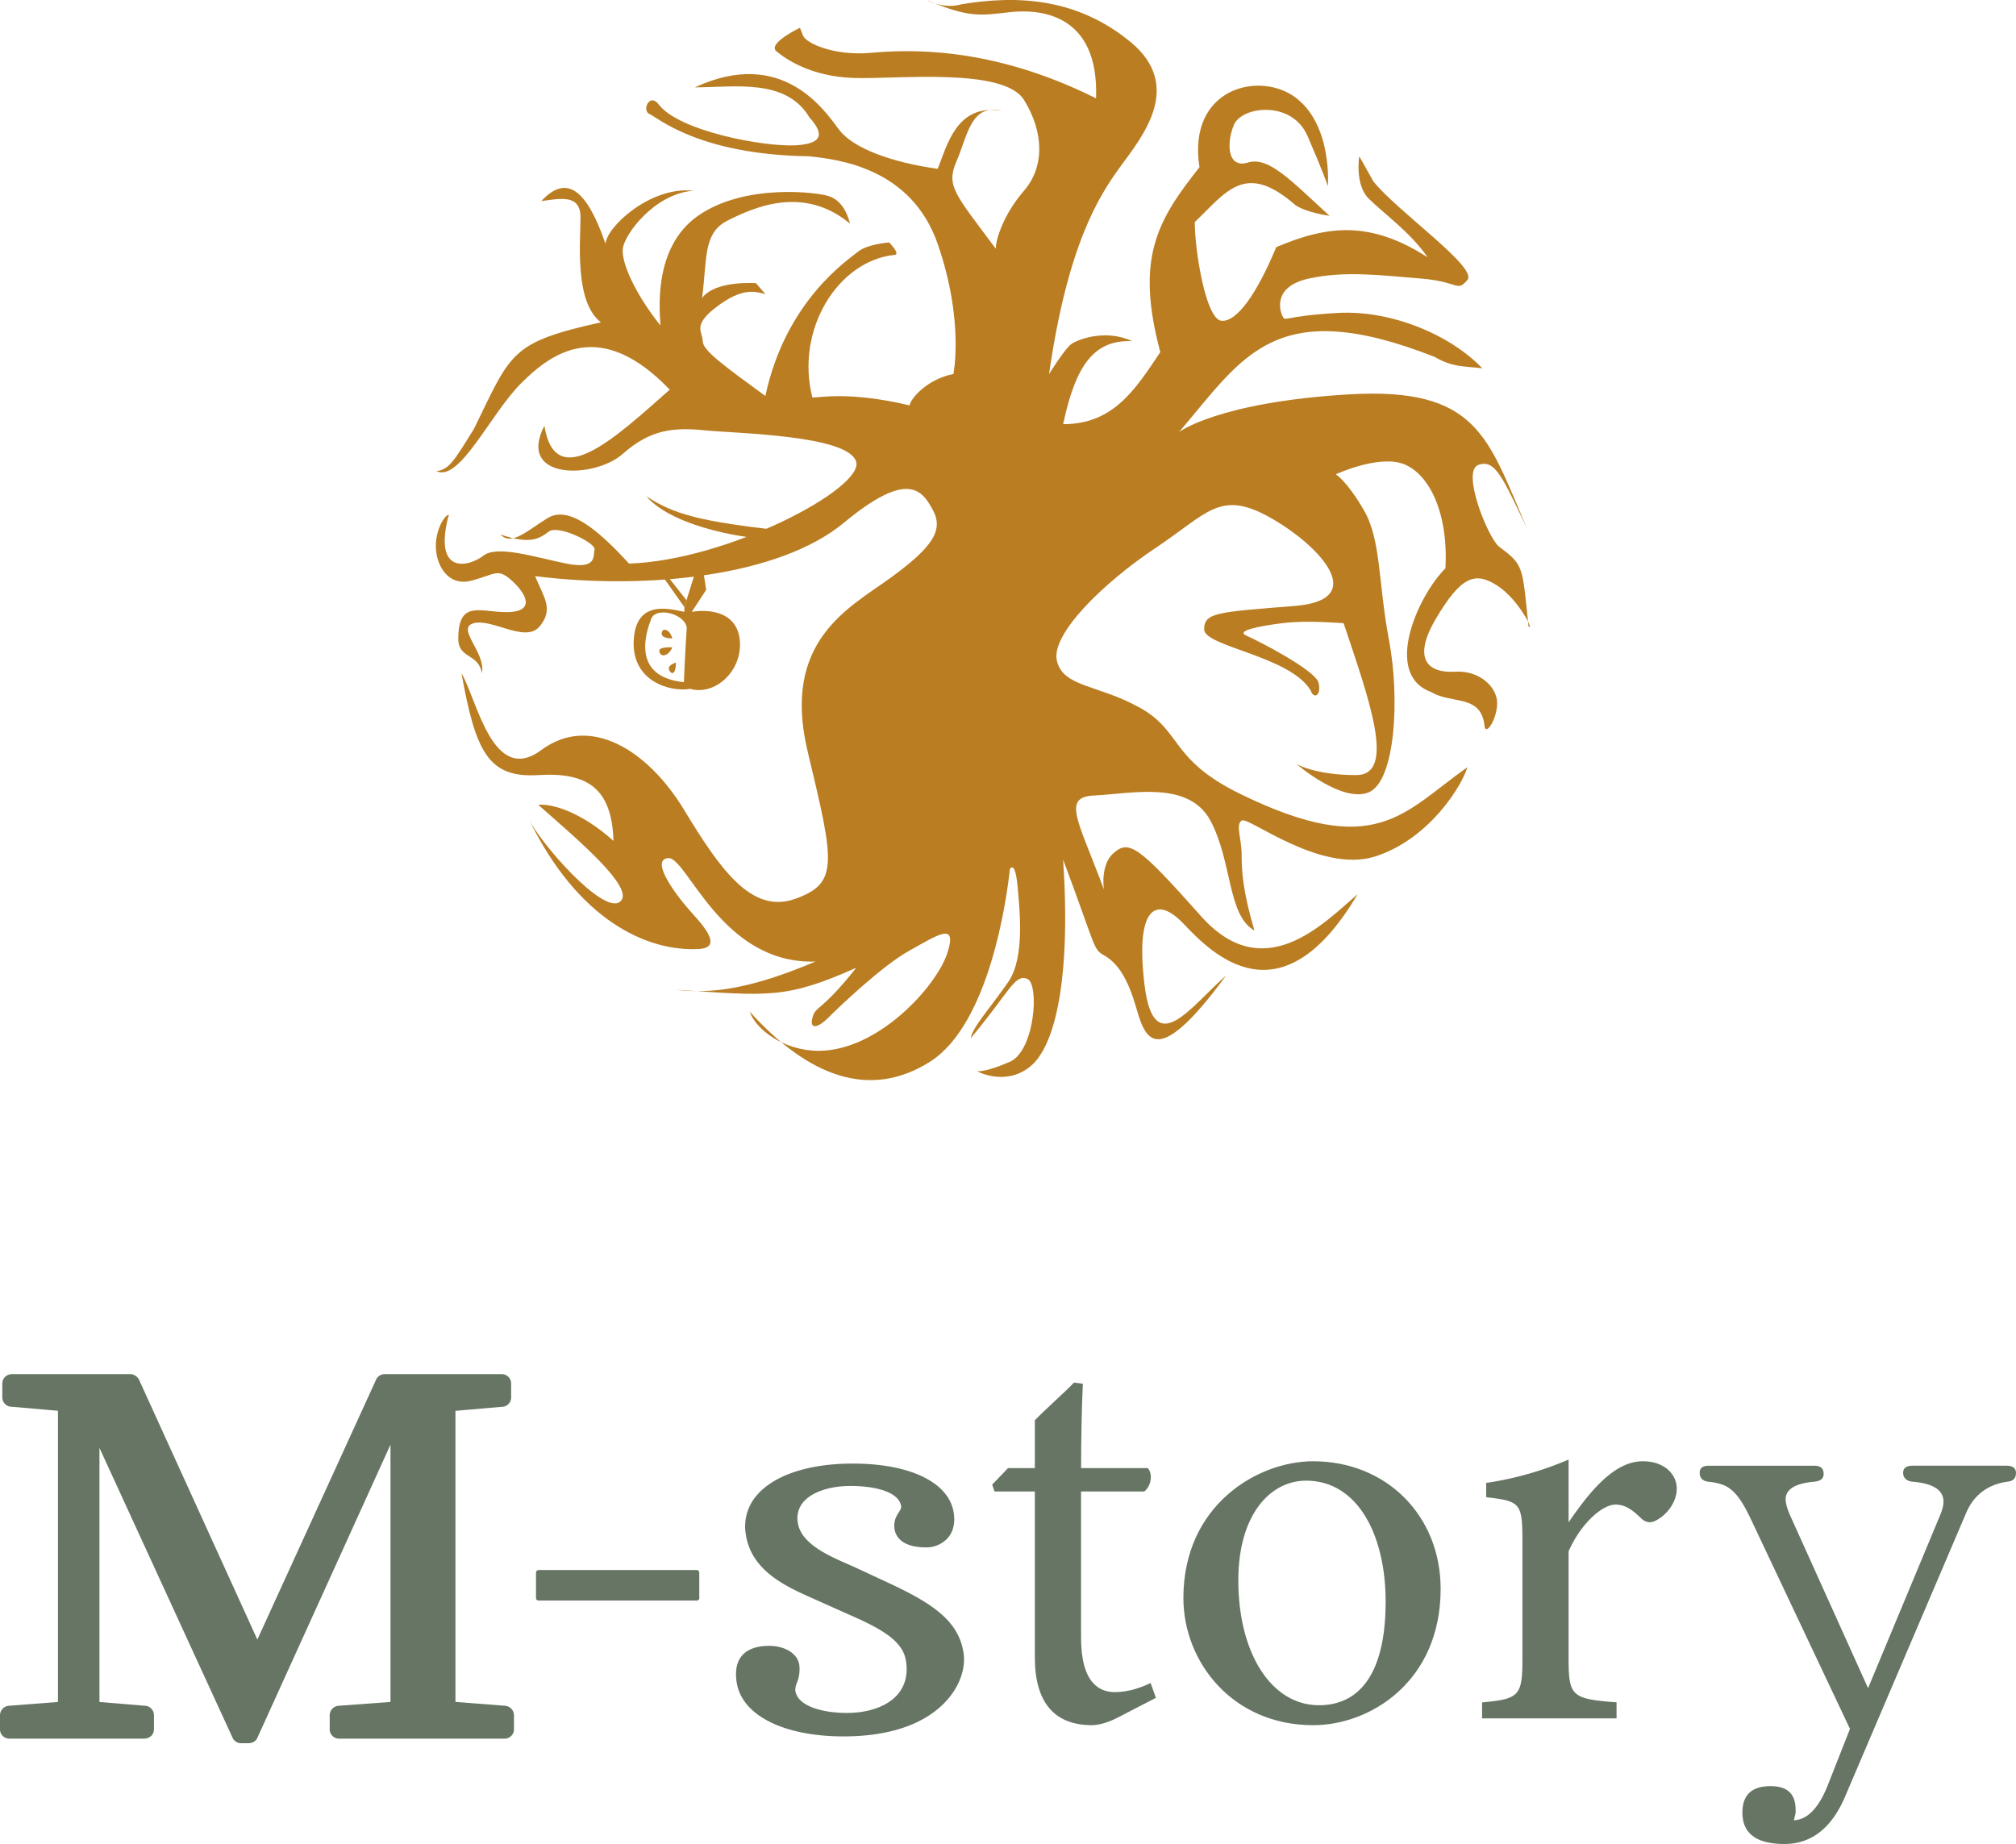
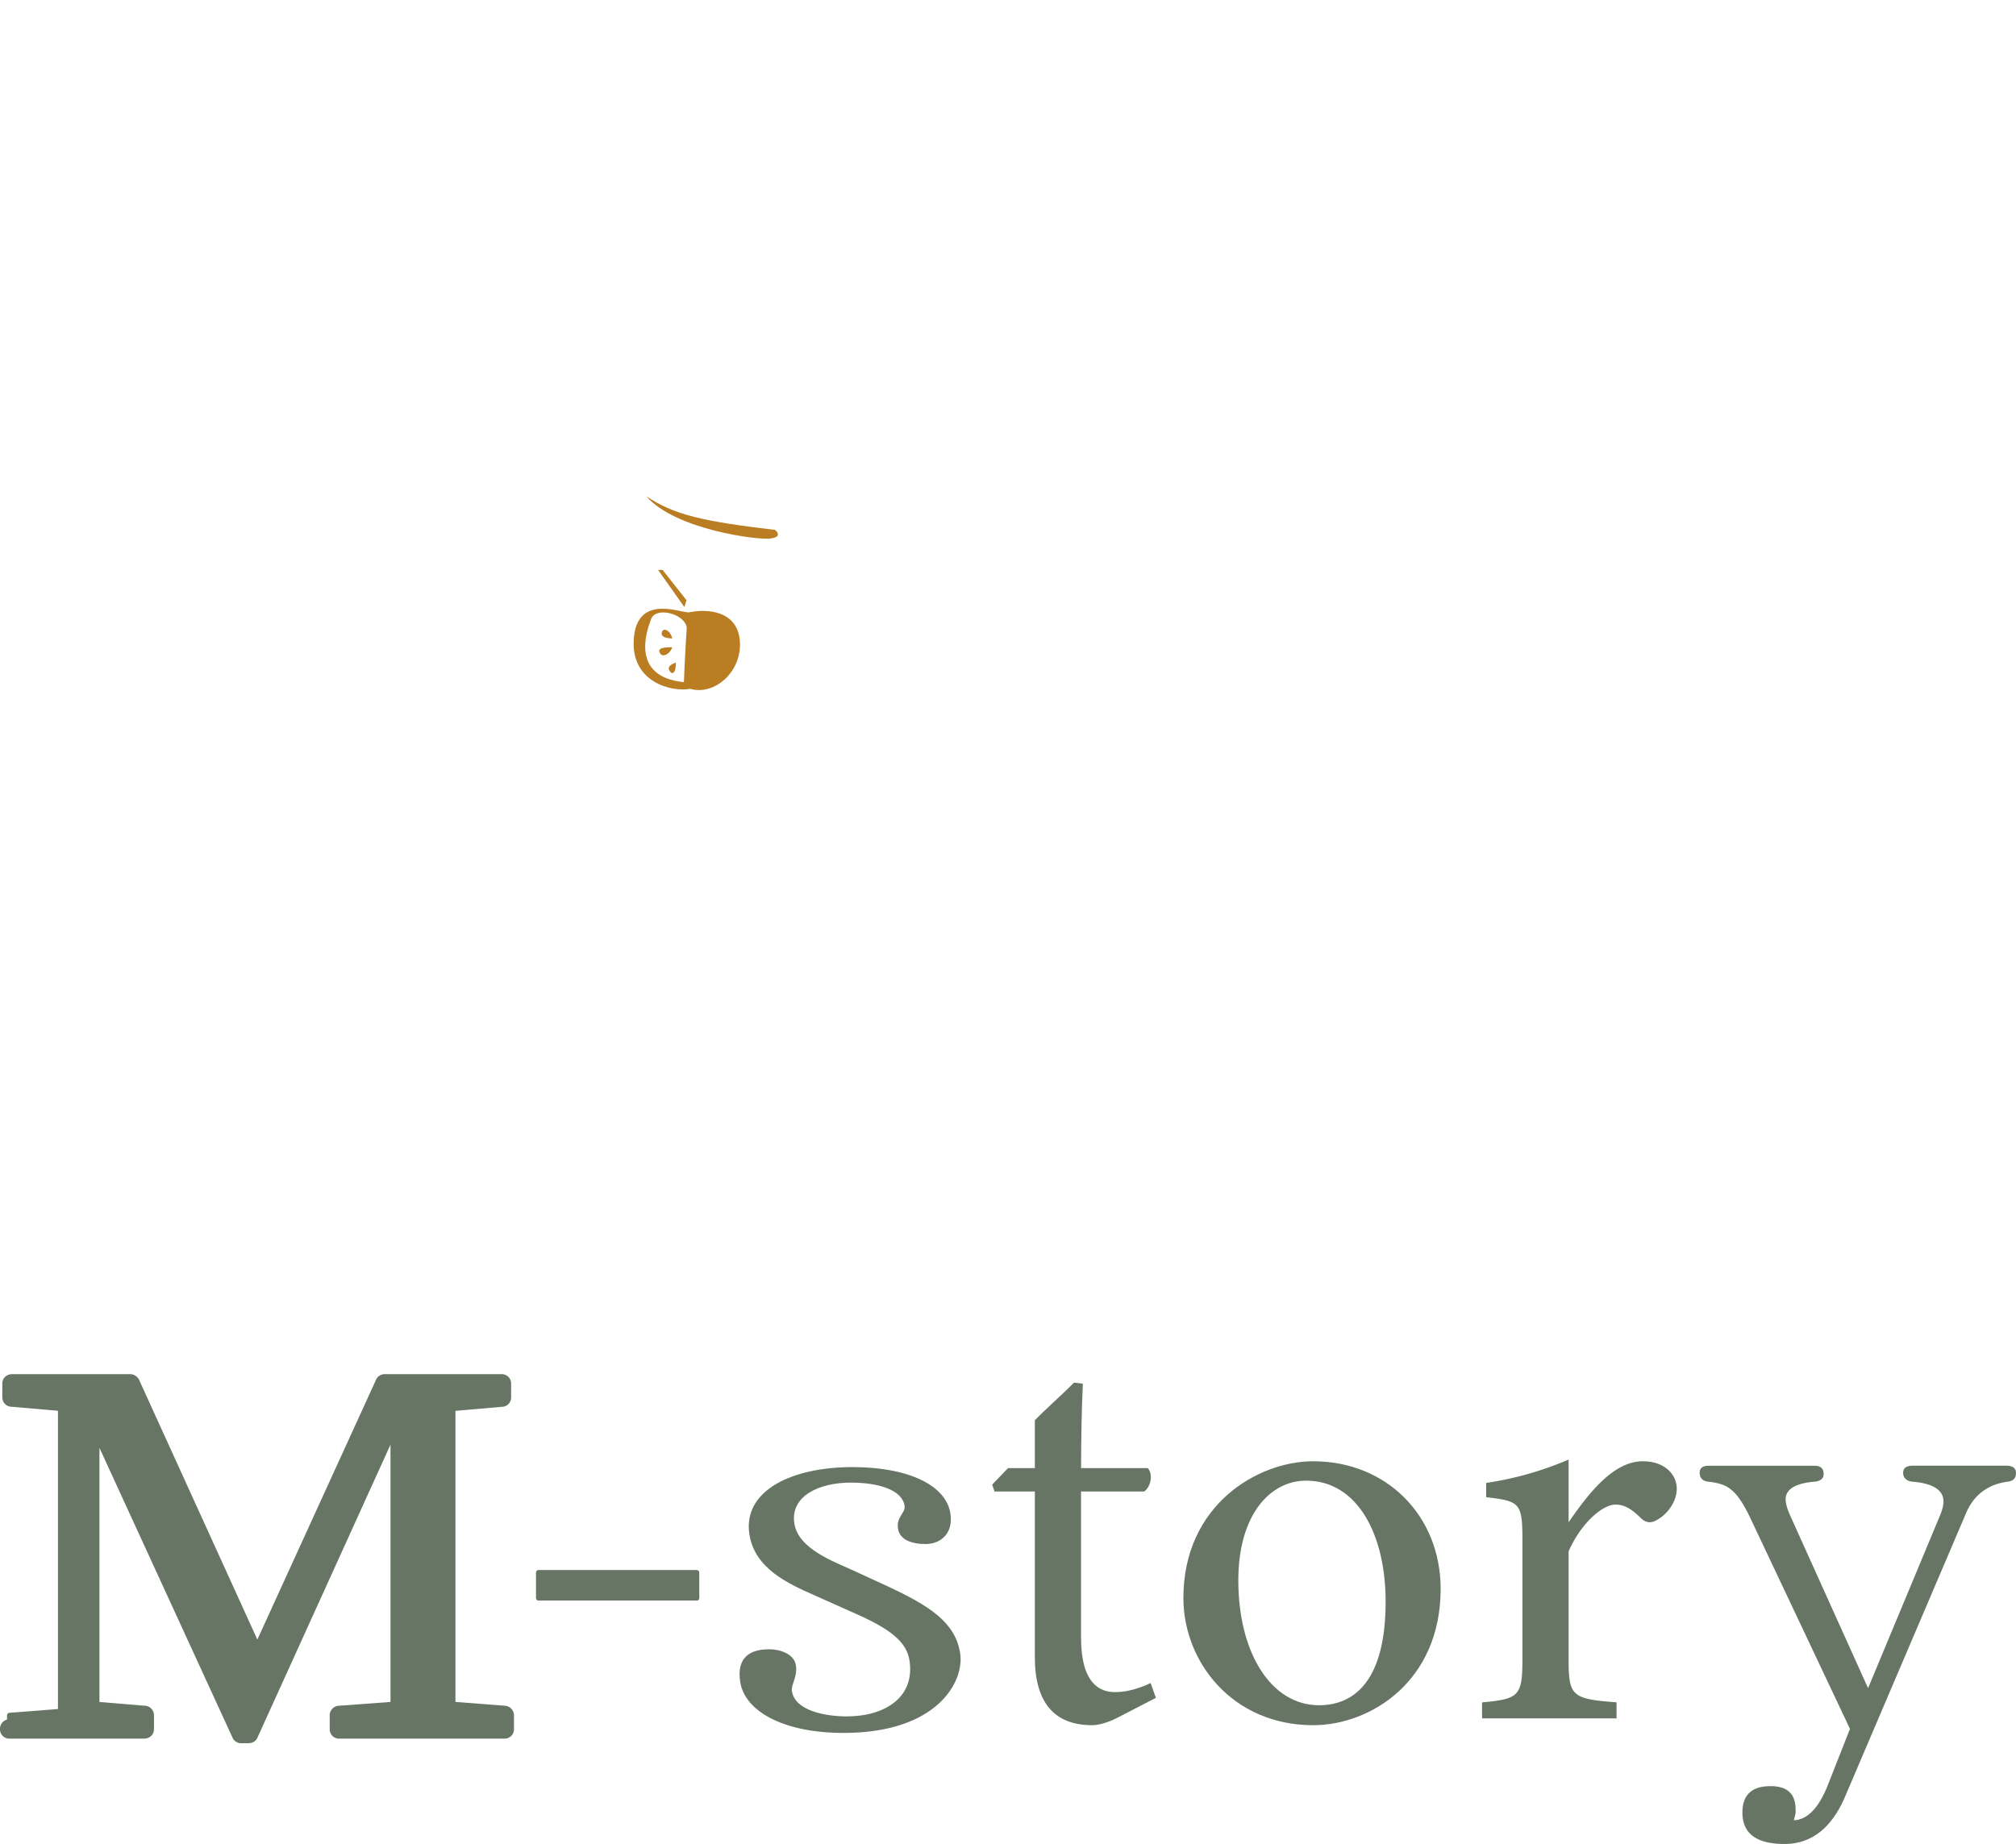
<svg xmlns="http://www.w3.org/2000/svg" id="レイヤー_1" data-name="レイヤー 1" viewBox="0 0 1143.73 1046.27">
  <defs>
    <style>.cls-1{fill:#667564;}.cls-2{fill:#ba7d22;}</style>
  </defs>
-   <path class="cls-1" d="M140.68,989.1h-3.4a5.44,5.44,0,0,1-5.11-2.63l-.14-.28L56.42,821.52V965.7l25.35,2.12a5.42,5.42,0,0,1,5.58,5.59v7.65c0,3.2-2.37,5.44-5.78,5.44H5.62A5.29,5.29,0,0,1,0,981.06v-7.65a5.45,5.45,0,0,1,5.26-5.57l27.62-2.15V800.47l-26-2.26a5.35,5.35,0,0,1-5.57-5.44v-7.65c0-3.2,2.37-5.44,5.78-5.44H74.32l.35.06a5.94,5.94,0,0,1,3.9,2.57l.19.28.14.3L146,930.29,213.28,783a5.25,5.25,0,0,1,5-3.3h66.07a5.29,5.29,0,0,1,5.62,5.44v7.65a5.27,5.27,0,0,1-5.41,5.44l-26.17,2.28V965.67l27.89,2.16a5.48,5.48,0,0,1,5.31,5.58v7.65A5.29,5.29,0,0,1,286,986.5H192.67a5.29,5.29,0,0,1-5.62-5.44v-7.65a5.45,5.45,0,0,1,5.26-5.57l29.23-2.16v-146L145.87,986.34l-.09.15C145.23,987.47,143.83,989.1,140.68,989.1Zm-2.19-8h1L221.67,800h7.87V968.07a5.37,5.37,0,0,1-5.26,5.43l-29.23,2.16v2.84h88.52v-2.85l-27.73-2.15c-3.78-.3-5.47-2.94-5.47-5.43v-170c0-3.14,2.28-5.35,5.58-5.44l26-2.27v-2.72h-62L146,949.58,72.29,787.68H9.3v2.71l26.16,2.28a5.28,5.28,0,0,1,5.42,5.44v170a5.38,5.38,0,0,1-5.27,5.43L8,975.65v2.85H79.35v-2.85l-25.51-2.14a5.28,5.28,0,0,1-5.42-5.44V802h7.86Z" />
+   <path class="cls-1" d="M140.68,989.1h-3.4a5.44,5.44,0,0,1-5.11-2.63l-.14-.28L56.42,821.52V965.7l25.35,2.12a5.42,5.42,0,0,1,5.58,5.59v7.65c0,3.2-2.37,5.44-5.78,5.44H5.62A5.29,5.29,0,0,1,0,981.06a5.45,5.45,0,0,1,5.26-5.57l27.62-2.15V800.47l-26-2.26a5.35,5.35,0,0,1-5.57-5.44v-7.65c0-3.2,2.37-5.44,5.78-5.44H74.32l.35.06a5.94,5.94,0,0,1,3.9,2.57l.19.28.14.3L146,930.29,213.28,783a5.25,5.25,0,0,1,5-3.3h66.07a5.29,5.29,0,0,1,5.62,5.44v7.65a5.27,5.27,0,0,1-5.41,5.44l-26.17,2.28V965.67l27.89,2.16a5.48,5.48,0,0,1,5.31,5.58v7.65A5.29,5.29,0,0,1,286,986.5H192.67a5.29,5.29,0,0,1-5.62-5.44v-7.65a5.45,5.45,0,0,1,5.26-5.57l29.23-2.16v-146L145.87,986.34l-.09.15C145.23,987.47,143.83,989.1,140.68,989.1Zm-2.19-8h1L221.67,800h7.87V968.07a5.37,5.37,0,0,1-5.26,5.43l-29.23,2.16v2.84h88.52v-2.85l-27.73-2.15c-3.78-.3-5.47-2.94-5.47-5.43v-170c0-3.14,2.28-5.35,5.58-5.44l26-2.27v-2.72h-62L146,949.58,72.29,787.68H9.3v2.71l26.16,2.28a5.28,5.28,0,0,1,5.42,5.44v170a5.38,5.38,0,0,1-5.27,5.43L8,975.65v2.85H79.35v-2.85l-25.51-2.14a5.28,5.28,0,0,1-5.42-5.44V802h7.86Z" />
  <path class="cls-1" d="M74,783.68a2,2,0,0,1,1.3.86L146,939.93,217,784.54a1.27,1.27,0,0,1,1.3-.86h66.07q1.62,0,1.62,1.44v7.65q0,1.44-1.62,1.44l-28.18,2.45c-1.19,0-1.78.49-1.78,1.45v170c0,.87.59,1.35,1.78,1.44l29.8,2.31q1.62.15,1.62,1.59v7.65q0,1.44-1.62,1.44H192.67q-1.62,0-1.62-1.44v-7.65q0-1.44,1.62-1.59l31.26-2.31c1.07-.09,1.61-.57,1.61-1.44V804h-1.29L142.3,984.52c-.21.38-.75.58-1.62.58h-3.4c-.86,0-1.4-.2-1.62-.58L53.72,806h-1.3v162q0,1.44,1.62,1.44l27.53,2.31c1.19,0,1.78.53,1.78,1.59v7.65c0,1-.59,1.44-1.78,1.44H5.62Q4,982.5,4,981.06v-7.65q0-1.44,1.62-1.59l29.64-2.31c1.07-.09,1.62-.57,1.62-1.44v-170c0-1-.55-1.45-1.62-1.45L7.08,794.21c-1.19,0-1.78-.48-1.78-1.44v-7.65c0-1,.59-1.44,1.78-1.44Z" />
  <path class="cls-1" d="M1138.76,840.72c-11,1.57-18.9,7.5-23.22,17.5l-68.65,160.87c-7.63,18.12-19.24,27.18-34.49,27.18q-23.88,0-23.88-17.81,0-15,15.92-15c9.61,0,14.26,4.37,14.26,13.43a8.23,8.23,0,0,1-.33,3.12l-.67,2.82c7.63-.32,13.93-6.88,18.91-19.06l12.93-32.8L993.16,861.65c-4-8.43-7.63-14-11.61-16.86-2.65-2.19-6.63-3.44-12.27-4.07-3.32-.31-5-2.18-5-5s1.66-4.07,5.31-4.07h59.7c3.65,0,5.31,1.57,5.31,4.69,0,2.5-1.66,4.06-5.31,4.37-10.94.94-16.25,4.38-16.25,10,0,1.87.66,5,2.65,9.37l44.11,97.78,40.47-97.15c1.66-3.75,2.32-6.56,2.32-8.75,0-6.56-6-10.31-17.58-11.25-3.32-.31-5.31-2.18-5.31-5s2-4.07,5.31-4.07h53.4c3.65,0,5.3,1.57,5.3,4.07C1143.73,838.85,1142.08,840.41,1138.76,840.72Z" />
  <path class="cls-1" d="M305.87,908.16c-1.19,0-1.78-.53-1.78-1.61V892.62a1.57,1.57,0,0,1,1.78-1.78H395.1c1.08,0,1.62.59,1.62,1.78v13.93a1.42,1.42,0,0,1-1.62,1.61Z" />
  <path class="cls-1" d="M633.87,974.67c-5.64,2.91-11,4.2-14.26,4.2-21.23,0-32.51-12.61-32.51-38.49V846.26H564.22l-1.33-3.88,9-9.38H587.1V805.83c6.31-6.47,15.92-14.88,22.23-21.35l5,.65c-.66,13.59-1,32.35-1,47.87h37.82c3,3.24,2,10.35-2,13.26H613.3v82.8c0,26.2,10.62,31.05,19.24,31.05,8,0,15.59-2.91,20.23-5.17l3,8.41Z" />
  <path class="cls-1" d="M745,829.12c41.46,0,72.31,30.73,72.31,72.45,0,52.4-39.8,77.3-72.31,77.3-45.77,0-73.63-35.9-73.63-72.13C671.34,854,713.46,829.12,745,829.12Zm-4,11c-20.23,0-38.47,19.08-38.47,56.6,0,41.08,18.57,70.83,45.77,70.83,20.56,0,37.81-14.55,37.81-58.86C786.1,870.84,770.18,840.12,741,840.12Z" />
  <path class="cls-1" d="M917.11,975H840.82v-9.06c20.9-1.94,22.89-3.55,22.89-24.58V874.08c0-21.35-1.33-22.32-20.56-24.58v-8.09a187.34,187.34,0,0,0,46.76-13.26v35.58c11.61-16.82,25.54-34.61,42.12-34.61,12.27,0,19.24,7.44,19.24,15.52,0,7.44-5.31,14.56-11.28,17.79-3.32,1.94-6,1.62-8.62-.64-5-4.85-9-8.09-14.93-8.09-7,0-19.23,10-26.53,26.52V941c0,21.35,1.66,23,27.2,24.9Z" />
-   <path class="cls-1" d="M478.54,985.23c-34,0-57.76-12-60.6-30.66-1-6.58,0-11.71,3.08-15.24s8.24-5.48,15.23-5.48c9.16,0,16.24,4.42,17.2,10.75a20.72,20.72,0,0,1-1.37,10.32,10.36,10.36,0,0,0-.89,4.33c1.42,9.35,16.61,12.67,29.19,12.67s23.14-3.83,28.89-10.52c4.28-5,5.87-11.32,4.73-18.84-1.44-9.5-9.42-16.31-29.41-25.14l-23.85-10.65c-14.54-6.48-34.46-15.37-37.59-36a26.86,26.86,0,0,1,6.33-22.48c9.75-11.35,29.53-17.86,54.27-17.86,32.74,0,54.71,10.74,57.34,28,1.1,7.22-1.21,11.7-3.35,14.18a16.33,16.33,0,0,1-12.69,5.37c-10.15,0-16.55-3.81-17.56-10.46-.68-4.51,1.12-7.37,2.43-9.46.95-1.5,1.48-2.4,1.32-3.43-1.29-8.48-15.62-11.5-28.6-11.5-11.92,0-21.94,3.39-26.83,9.08a14.08,14.08,0,0,0-3.19,11.79c1.8,11.81,17.09,18.53,28.26,23.44,1.59.7,3.11,1.37,4.49,2L503.79,898c25.67,11.93,40.1,21.82,42.85,39.86,1.28,8.45-2,18.26-8.89,26.24C529.46,973.74,512.47,985.23,478.54,985.23Zm-42.29-47.44c-5.79,0-9.91,1.38-12.25,4.1s-3,6.7-2.16,12.08c2.48,16.34,25.27,27.32,56.7,27.32,32.43,0,48.47-10.74,56.22-19.75,6.11-7.12,9.1-15.74,8-23.08-2.49-16.38-15.63-25.27-40.61-36.87l-18.41-8.49c-1.37-.63-2.86-1.29-4.43-2-12-5.28-28.44-12.51-30.57-26.46a18.09,18.09,0,0,1,4.1-14.95c5.63-6.54,16.77-10.45,29.82-10.45,18.93,0,31.08,5.55,32.5,14.85.38,2.52-.82,4.44-1.88,6.12-1.2,1.91-2.34,3.71-1.87,6.77.94,6.18,9,7.11,13.66,7.11a12.47,12.47,0,0,0,9.7-4c2.29-2.67,3.14-6.48,2.45-11-2.28-15-23.26-24.69-53.45-24.69-23.59,0-42.28,6-51.29,16.49A23.12,23.12,0,0,0,427,870.22c2.81,18.46,20.83,26.5,35.3,33l23.85,10.63c21.43,9.47,30,17.1,31.71,28.16,1.3,8.58-.65,16.19-5.64,22-6.5,7.56-18.12,11.89-31.88,11.89-14.82,0-31.29-4.21-33.09-16-.32-2.11.35-4.08,1.06-6.18.84-2.5,1.72-5.09,1.2-8.46C448.81,940.33,442.3,937.79,436.25,937.79Z" />
  <path class="cls-1" d="M525.05,876.08c-7.75,0-14.63-2.34-15.61-8.79-1-6.73,4.37-8.78,3.75-12.88-1.43-9.37-15.46-13.18-30.55-13.18-17.95,0-34.33,7.61-32,23.13C452.9,879,473.14,886,484.54,891.31L503,899.8c24.58,11.42,39.06,20.79,41.73,38.36,2.45,16.11-13.13,45.1-66.15,45.1-34.66,0-56.16-12.59-58.65-29-2.18-14.35,6.17-18.45,16.36-18.45,7.34,0,14.36,3.22,15.25,9.08,1,6.73-2.84,10.83-2.26,14.64,1.69,11.13,18.9,14.35,31.14,14.35,21.62,0,38.73-10.83,35.57-31.63-1.56-10.25-10-17.57-30.57-26.65l-23.62-10.54c-14.44-6.44-33.68-14.93-36.66-34.56-3.7-24.3,23.16-38.07,58.65-38.07,31.4,0,53,10.25,55.39,26.36C540.88,870.22,533.62,876.08,525.05,876.08Z" />
-   <path class="cls-2" d="M595.15,212.23C605.82,138.46,623.6,110.9,636,94s35.56-45.33,5.33-70.22-64-26.67-96-21.33C536.49,5.12,527.6,1.1,525.82,0c24,10.46,31.11,8.68,47.11,6.9s50.67,0,48.89,48.89C561.37,25.57,514.26,28.23,493.82,30s-36.45-5.33-38.22-9.78l-1.78-4.44s-18.67,8.89-13.33,13.33S460,43.35,484,44.23,569.37,38,580.93,56.68s11.56,38.22,0,51.55-16,27.56-16,32.89c-23.11-31.11-28.44-35.55-22.22-49.77s8-32.89,25.78-28.45C542.71,58.46,537.37,82.46,532,95.79c-25.78-3.56-48-11.56-56-22.22s-32-47.11-81.78-24c22.23,0,51.56-5.34,64.89,16.89,7.11,8,9.78,15.11-8,16s-65.78-8-77.33-23.11c-5.33-7.12-9.78,3.55-5.33,5.33s27.55,23.11,90.66,24c16,1.78,57.78,6.22,72.89,49.78s8.89,73.77,8.89,73.77c-14.22,2.67-24,13.34-24.89,17.78-33.78-8-50.67-4.44-55.11-4.44-9.78-38.22,14.22-77.34,46.22-80.89,4.45,0-2.66-7.11-2.66-7.11s-12.45.89-17.78,5.33-40.89,27.56-52.45,81.78c-23.11-16.89-35.55-25.78-35.55-31.11s-6.22-8.89,8-19.56,21.33-8.89,27.55-7.11l-5.33-6.22s-23-1.8-30.6,8.43c3-21.76.28-36.88,14.55-44s42.72-20.44,69.38,1.78c-1.77-7.11-5.33-13.12-11.55-15.45s-48-7.66-74.67,11-21.33,56.89-21.33,62.22c-14.22-17.78-22.22-35.56-21.34-43.56s17.78-31.11,40-32.89c-24.88-2.66-49.77,21.34-49.77,30.23-10.67-31.11-22.23-39.79-36.45-24.34,10.67-1.44,22.22-4.11,22.22,9.23s-3.55,48,11.56,59.55c-51.56,11.56-50.67,16.89-72,60.45-11.56,18.66-14.22,23.11-21.33,24,13.33,6.22,30.31-32,48-49.78s45.29-37.34,84.4,3.55c-30.22,26.67-64.89,59.56-71.11,20.45-16,31.11,28.44,30.22,44.44,16s29.34-15.11,47.12-13.34,80.88,2.67,85.33,17.78-72.89,56-128.89,57.78c-18.67-20.44-34.67-32.89-46.22-25.78s-20.45,15.93-26.67,9.3c16.89,5.81,22,2.37,27.43-1.69s26.79,6.61,25.9,10.17,1.78,11.56-16,8-39.11-10.67-47.11-4.44-28.1,11.25-20-21.65c2.22-4.13-4.9.24-6.67,12.28s5.33,27.14,19.55,23.59,15.11-7.83,24,.53,11.51,17.25-3.58,17.25S260,340.16,260,362.46c0,11.55,11.56,8,13.33,19.55,2.67-11.55-15.11-25.78-4.44-28.44s29.33,11.55,37.33,1.78,2.37-16.27-2.66-28.45c64,8,138.66,0,175.11-30.22s44.44-18.67,50.66-7.11-.88,21.33-24,38.22-62.22,35.56-47.11,98.67S476,501.12,451.15,510,408.49,493.12,388,459.35s-53.33-54.23-80.89-33.78S270.71,397.12,261.82,382c8,44.45,15.11,59.56,43.55,57.78s41.78,8,42.67,37.33c-17.78-16-34.67-21.33-42.67-20.44,22.23,19.55,56,48,46.23,55.1S306.26,478,300,464.68c27.56,56.89,66.67,75.55,96.89,73.78,10.67-.89,6.22-8.89-3.56-19.56s-24.88-31.11-14.22-32,30.12,60.45,83.51,58.67c-35.51,15.11-58.62,18.66-79.06,16,52.44,3.55,62.22,5.33,102.22-12.45-20.45,25.78-23.11,21.34-24.89,28.45s3.56,5.33,8.89,0S500,548.23,516,539.35s27.56-16.89,21.33,1.77-39.09,55.09-72.88,55.11c-19.56,0-35.61-12-39.12-22.22,33.78,37.34,68.45,49.78,102.23,28.45S571.15,510,572.93,493.12c1.78-2.66,3.56,0,4.44,10.67s4.45,39.11-5.33,53.33-20.44,25.78-21.33,32c22.22-26.66,24.89-36.44,32-33.77s4.44,40.88-9.78,47.11-18.67,5.33-18.67,5.33,16,8.89,30.23-2.67,23.11-49.77,18.66-117.33C621.82,537.57,620,538.46,626.26,542S638.71,552.25,644,569.8s9.78,40.66,51.56-16.23c-19.56,16.89-40.89,48.89-46.23,5.33s6.23-51.55,22.23-34.67,55.11,56.89,98.66-16.88c-19.55,16.88-53.33,52.44-88.89,12.44s-40.88-43.56-49.77-35.56-5.34,27.56-1.78,30.23c-16-46.23-29.33-62.23-8.89-63.11s53.33-8.89,65.78,14.22,9.65,53.9,25,62.4c-6.38-21.51-7.26-33.07-7.26-42.85s-3.56-16.89,0-19.55S748.93,495.79,780,486s49.78-40.89,52.45-50.66C796,461.12,780.57,488.09,703.6,450.46c-40-19.56-32.89-35.56-56.89-48.89S603.15,390,599.6,374.9s26.66-44.44,56-64S692,278,719.6,293.12s58.66,47.11,15.11,50.67-51.56,3.56-51.56,13.33S732,372.23,743.6,391.79c1.77,5.33,6.22,2.67,4.44-4.44s-34.67-24-40.89-26.67,6.22-5.33,20.45-7.11,32,0,34.66,0c14.23,42.66,30.23,86.22,7.11,86.22s-33.77-6.22-33.77-6.22,25.77,22.22,40.89,16,17.77-53.34,11.55-86.22-4.44-56.89-14.22-73.78-16-20.45-16-20.45,23.11-10.66,37.33-6.22,26.67,25.78,24.89,59.56c-16,16-35.55,60.44-8,70.22,11.56,7.11,28.45.89,30.22,19.55.89,5.34,7.11-4.44,7.11-13.33s-9.77-18.67-24-17.78-24.88-6.22-10.66-30.22,22.22-26.67,34.66-18.67,21.34,26.67,17.78,23.12c-3.55-34.67-2.66-34.67-16.89-45.34-6.22-5.33-21.33-42.66-11.55-46.22s14,8,27.45,35.56c-22.12-50.67-27.45-80-101.23-75.56s-96,21.33-96,21.33c36.44-42.66,54.22-78.22,144.89-42.66,10.67,6.22,17.24,5.19,27.15,6.54-17.77-18.67-51.15-33.21-82.26-31.43s-29.34,5.33-31.11,1.78-5.34-16.89,15.11-21.34,40.89-1.78,63.11,0,20.44,8,26.67.89-40-39.11-53.34-56l-8-14.22s-2.66,16,5.34,24,23.66,19.08,33.44,33.3c-32.56-20.86-56.56-18.19-85.89-5.75C713.37,166,701.82,182.9,692.93,182s-15.11-40-15.11-56c17.78-16.89,28.44-34.66,56.89-9.78,6.22,4.45,19.55,6.23,19.55,6.23C732,102,719.6,88.68,708,92.23S695.6,81.57,700,70.9s32.89-14.22,41.78,6.22,11.55,28.45,11.55,28.45S756,71.79,735.6,55.79s-62.23-6.22-55.11,39.11c-24,30.22-36.45,51.56-22.23,104.89-14.22,21.33-26.66,40.89-55.11,40.89,7.11-33.78,17.78-48,39.11-47.11-15.11-7.11-31.11-.89-34.66,1.78S595.15,212.23,595.15,212.23Z" />
  <path class="cls-2" d="M439.67,300.65c-41-4.86-57-8.42-73-19.08,16,18.66,62.22,24.89,70.22,24S439.67,300.65,439.67,300.65Z" />
-   <polygon class="cls-2" points="395.48 321.29 388.27 344.46 388.27 348.07 391.87 348.07 400.63 334.68 398.57 321.29 395.48 321.29" />
  <polygon class="cls-2" points="375.9 323.35 389.47 340.59 388.27 344.46 373.33 323.35 375.9 323.35" />
  <path class="cls-2" d="M419.76,364.07c-1.08-17.43-18.2-18.91-29.17-16.57-6.65-.54-29.06-9.66-31,14.78s20.85,30.55,32,28.57C405.08,394.8,420.83,381.51,419.76,364.07Zm-31.72,23c-30.45-3.07-21.3-28.92-18.6-35.93s18.83-3.06,20.18,4.86C389.62,356,388.49,373.24,388,387.06Z" />
  <path class="cls-2" d="M381.4,362.28c-1.18-4.86-4.77-5.93-5.67-4.14S375.21,362.1,381.4,362.28Z" />
  <path class="cls-2" d="M381.4,367.28c-6.39-.15-8.37.93-6.93,3.44S380.06,371.2,381.4,367.28Z" />
  <path class="cls-2" d="M383.46,375.93c-5.22,1.8-4.32,4-3.06,5.4S383.46,381.69,383.46,375.93Z" />
</svg>